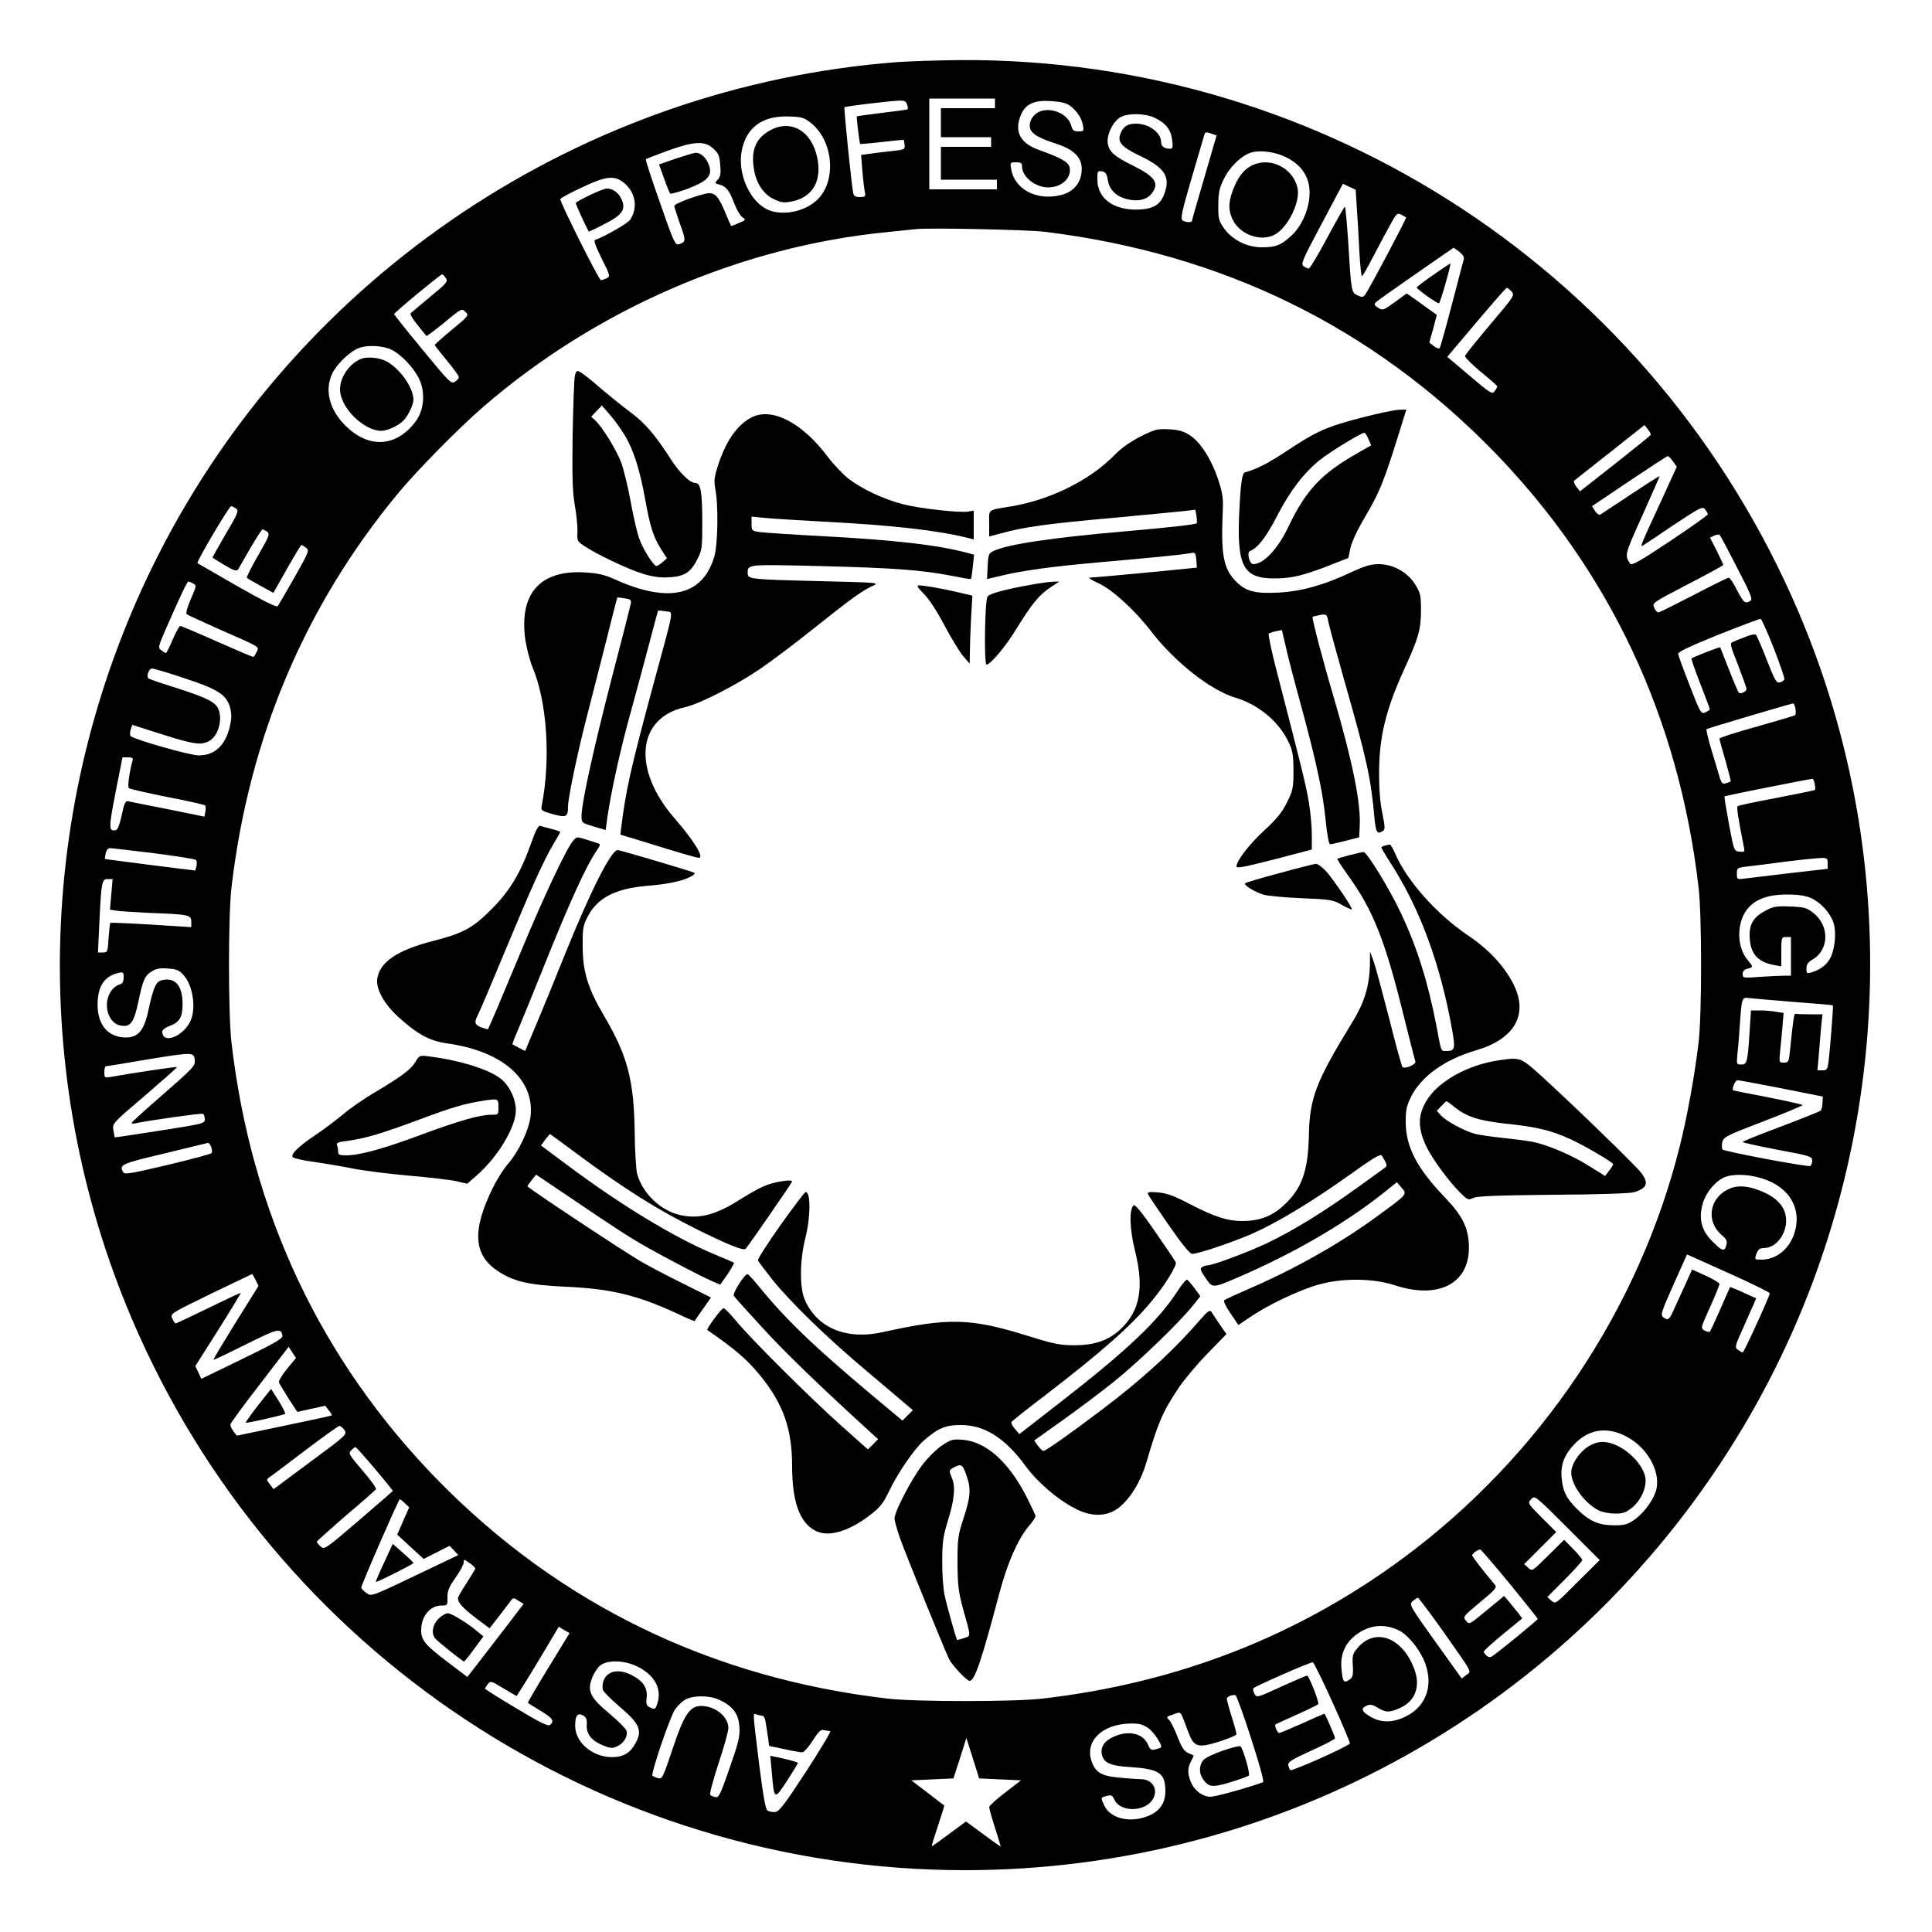
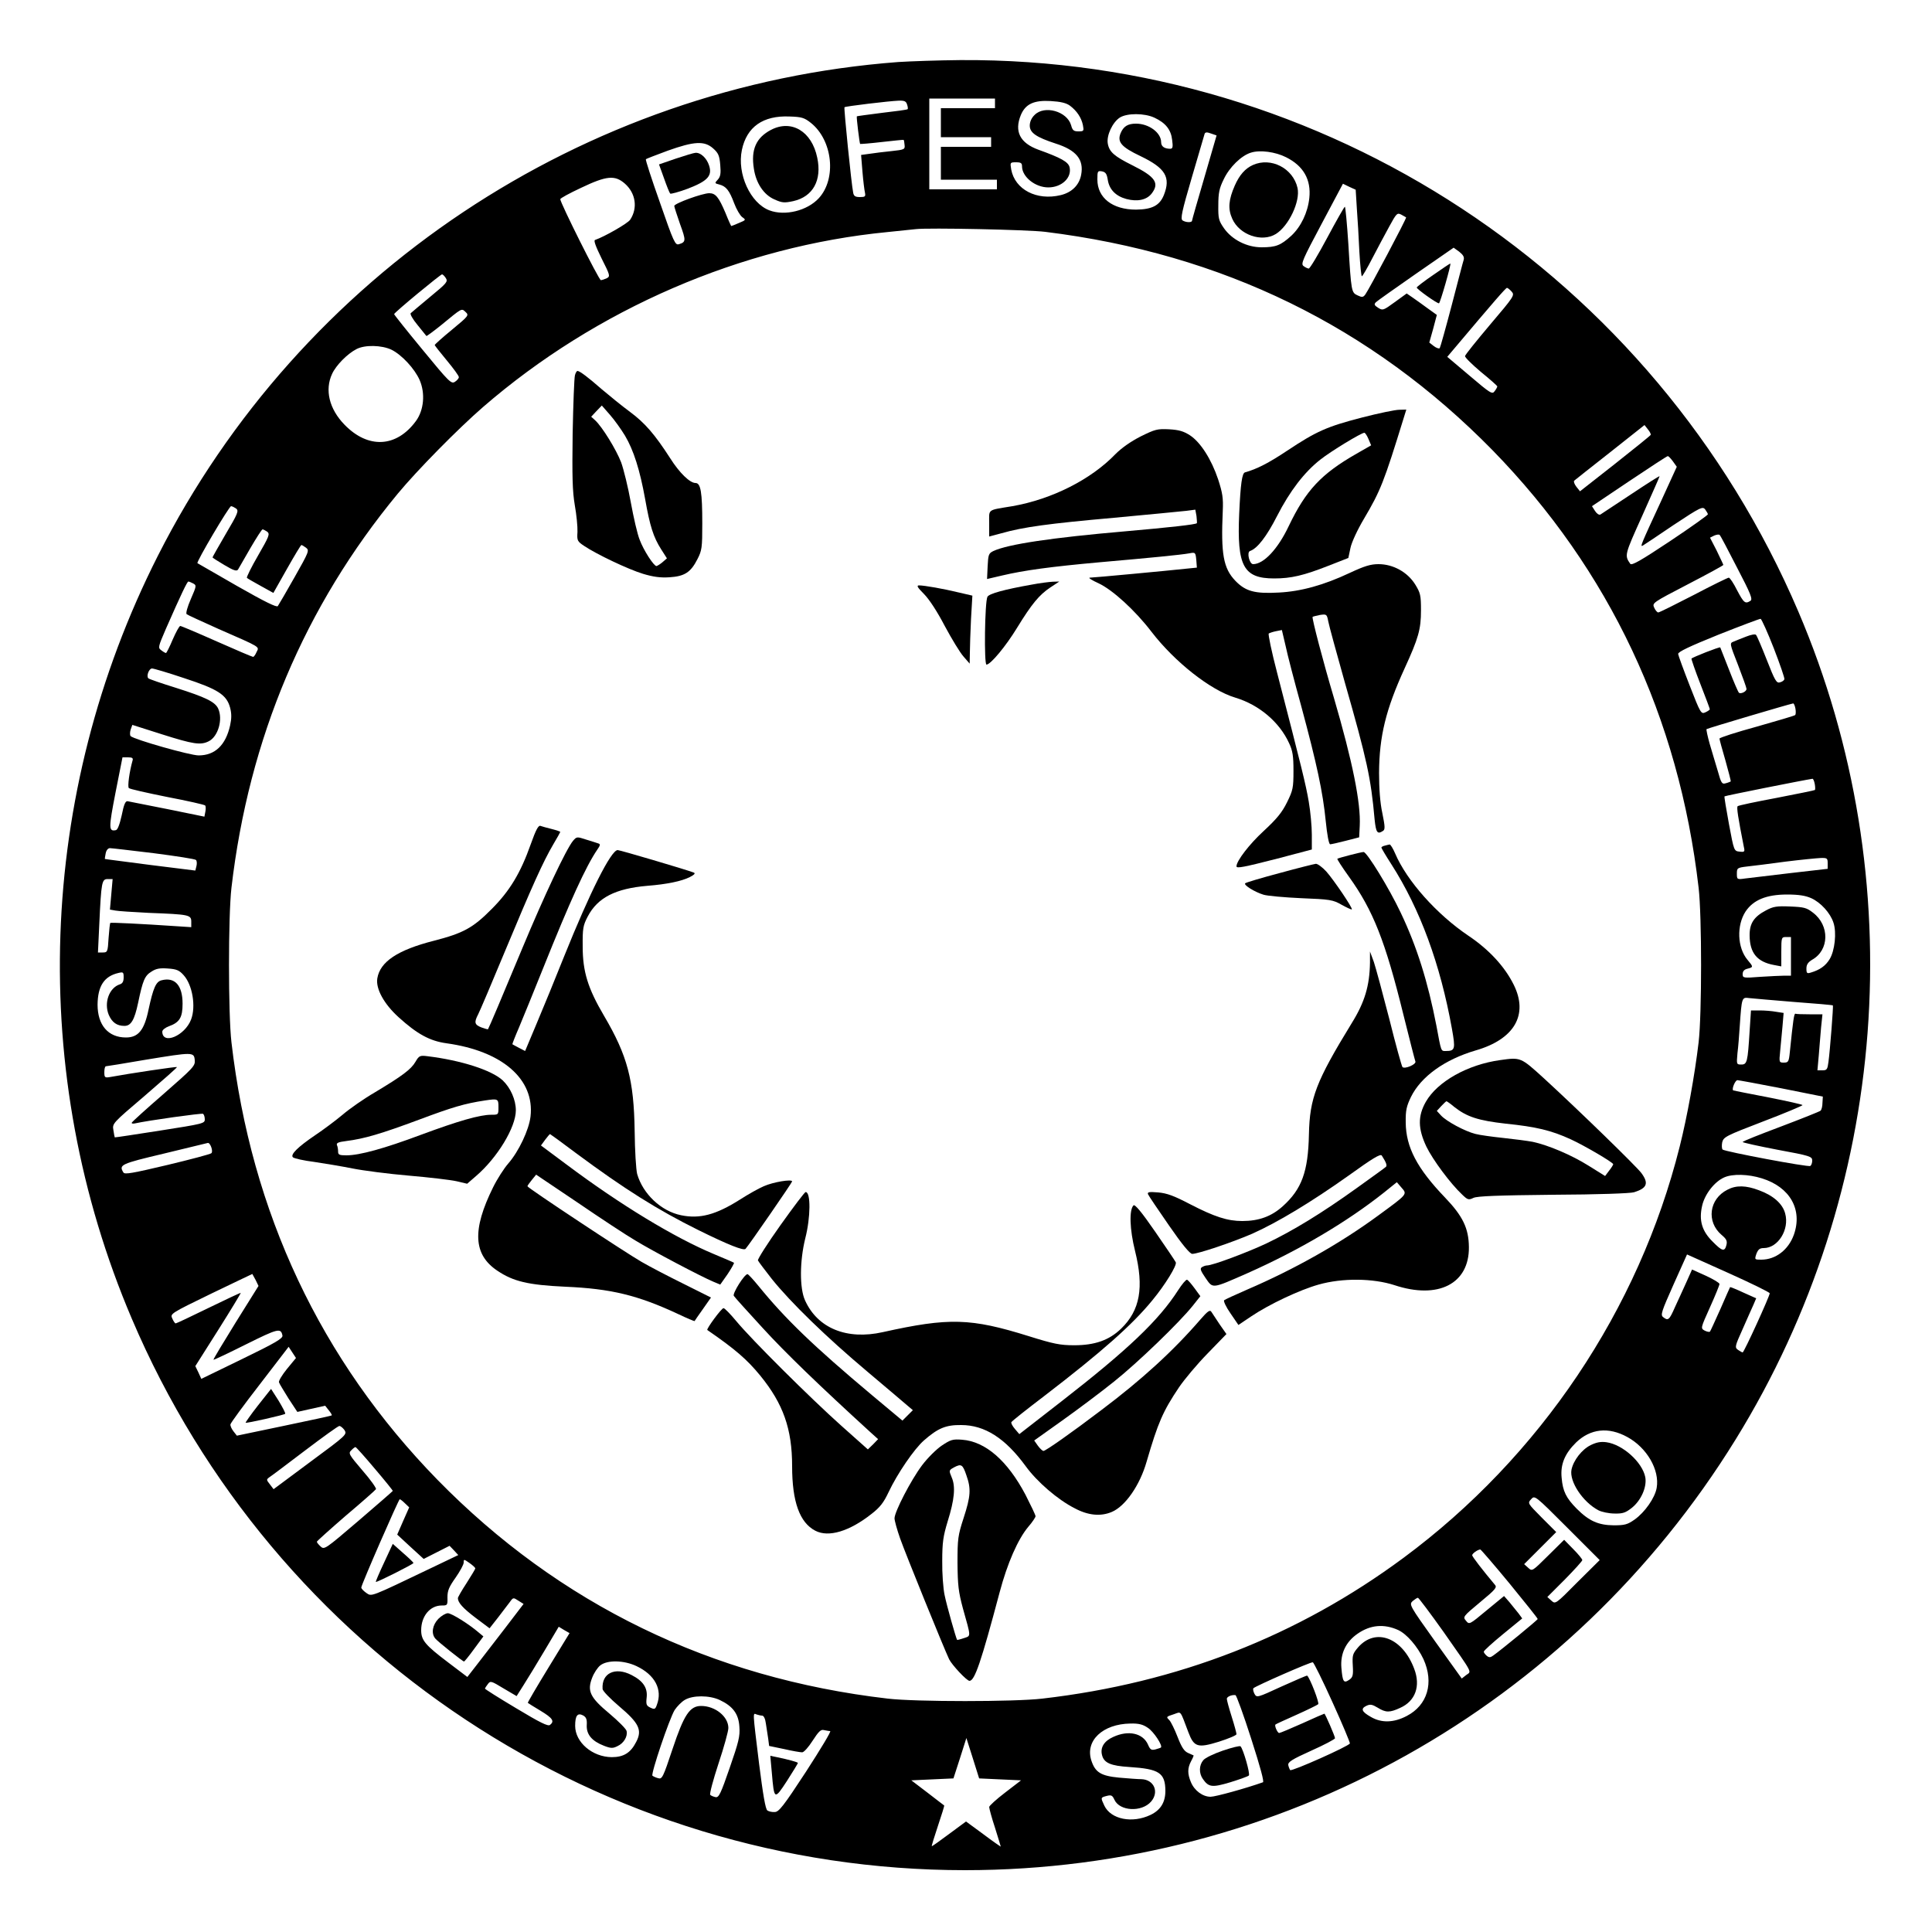
<svg xmlns="http://www.w3.org/2000/svg" version="1.0" width="1000pt" height="1000pt" viewBox="0 0 1000 1000" preserveAspectRatio="xMidYMid meet">
  <g transform="translate(0,1000) scale(0.1,-0.1)" fill="#000000" stroke="none">
    <path d="M4650 9679 c-1634 -123 -3094 -1096 -3833 -2556 -625 -1235 -675 -2680 -135 -3948 736 -1730 2436 -2855 4313 -2855 1627 0 3132 841 3989 2230 795 1287 917 2897 324 4285 -745 1743 -2452 2866 -4338 2854 -113 -1 -257 -6 -320 -10z m500 -214 l0 -25 -140 0 -140 0 0 -75 0 -75 130 0 130 0 0 -25 0 -25 -130 0 -130 0 0 -85 0 -85 145 0 145 0 0 -25 0 -25 -175 0 -175 0 0 235 0 235 170 0 170 0 0 -25z m-455 -6 c4 -11 5 -22 3 -24 -2 -3 -62 -11 -132 -19 -71 -9 -130 -17 -131 -18 -3 -4 14 -140 17 -143 2 -1 53 3 113 10 61 7 111 12 112 11 2 -1 4 -13 5 -26 3 -23 -1 -25 -67 -32 -38 -4 -90 -10 -114 -14 l-44 -6 7 -86 c4 -48 10 -97 13 -109 4 -20 1 -23 -26 -23 -24 0 -32 5 -35 23 -9 42 -49 438 -45 442 5 5 230 32 281 34 29 1 38 -3 43 -20z m843 -6 c36 -27 59 -62 67 -100 6 -31 5 -33 -23 -33 -24 0 -31 5 -38 32 -21 72 -138 105 -189 53 -16 -15 -25 -36 -25 -55 0 -37 33 -60 134 -93 107 -34 147 -83 132 -162 -10 -53 -48 -91 -106 -105 -124 -30 -237 29 -256 133 -6 36 -6 37 25 37 25 0 31 -4 31 -21 0 -54 68 -109 136 -109 70 0 123 51 110 105 -7 27 -44 48 -161 90 -96 35 -126 95 -91 180 24 57 68 77 154 72 52 -3 81 -10 100 -24z m437 -62 c58 -27 86 -62 92 -115 5 -37 3 -46 -10 -46 -30 0 -47 12 -47 34 0 49 -63 96 -130 96 -43 0 -65 -14 -80 -50 -18 -45 4 -71 103 -118 129 -62 158 -109 121 -202 -22 -54 -61 -74 -144 -75 -122 0 -200 61 -200 156 0 43 1 46 24 42 19 -4 25 -13 30 -45 8 -49 41 -83 96 -98 57 -15 104 -5 130 27 43 55 21 88 -100 148 -92 46 -118 68 -126 111 -8 43 25 112 63 136 38 23 126 23 178 -1z m-1778 -27 c113 -90 134 -289 41 -390 -60 -65 -175 -93 -255 -63 -99 37 -169 189 -143 313 25 119 109 179 247 173 62 -2 76 -6 110 -33z m2037 -282 c-35 -119 -64 -220 -64 -224 0 -11 -32 -10 -49 1 -12 8 -4 46 48 223 34 117 64 218 66 225 3 9 12 10 33 2 l29 -10 -63 -217z m-2543 150 c27 -24 33 -37 37 -86 4 -44 1 -61 -13 -76 -17 -18 -16 -19 8 -25 35 -9 52 -30 77 -97 12 -32 31 -64 42 -72 20 -14 19 -15 -17 -30 -21 -9 -38 -16 -40 -16 -1 0 -15 30 -30 68 -35 82 -51 102 -84 102 -35 0 -181 -53 -181 -66 0 -5 14 -48 30 -94 31 -85 31 -93 -6 -104 -19 -6 -27 10 -98 215 -43 121 -76 223 -73 225 2 2 53 22 113 44 137 49 190 52 235 12z m2966 -46 c90 -45 130 -116 120 -211 -8 -75 -43 -148 -93 -195 -55 -50 -80 -60 -154 -60 -76 0 -153 39 -195 99 -27 39 -30 50 -29 119 0 63 5 88 28 134 29 62 91 123 141 138 47 15 127 4 182 -24z m-3422 -137 c55 -49 67 -125 27 -186 -12 -19 -133 -88 -182 -105 -8 -2 2 -31 34 -96 44 -87 45 -92 27 -102 -11 -5 -25 -10 -31 -10 -10 0 -210 400 -210 419 0 5 48 31 108 59 132 63 175 67 227 21z m3788 -128 c4 -53 10 -153 13 -223 4 -71 10 -128 13 -128 3 0 28 42 54 93 26 50 66 125 88 165 37 68 41 72 62 61 12 -7 23 -13 25 -14 4 -4 -192 -373 -211 -399 -11 -15 -17 -16 -40 -5 -32 15 -33 16 -48 267 -7 105 -15 192 -18 192 -3 0 -44 -72 -91 -160 -47 -88 -90 -160 -96 -160 -5 0 -18 6 -27 13 -15 11 -5 33 94 219 l110 207 33 -16 33 -15 6 -97z m-1613 -121 c917 -113 1688 -490 2316 -1131 604 -619 964 -1382 1066 -2264 17 -145 17 -655 0 -800 -20 -169 -59 -385 -98 -540 -212 -845 -723 -1605 -1429 -2128 -547 -405 -1169 -648 -1870 -729 -145 -17 -655 -17 -800 0 -913 106 -1701 489 -2331 1133 -604 619 -964 1382 -1066 2264 -17 145 -17 655 0 800 90 773 379 1457 861 2040 101 122 313 337 441 448 586 508 1339 833 2095 906 61 6 126 13 145 15 65 8 584 -3 670 -14z m2166 -145 c-4 -11 -31 -117 -62 -235 -31 -118 -59 -218 -62 -222 -4 -4 -18 1 -31 11 l-23 18 20 71 19 72 -46 33 c-25 19 -60 43 -78 56 l-32 22 -62 -45 c-59 -43 -62 -44 -86 -29 -20 13 -22 18 -11 29 7 7 101 73 207 147 l195 135 29 -21 c20 -16 27 -27 23 -42z m-5268 -95 c11 -18 4 -26 -81 -96 -50 -42 -96 -80 -101 -85 -5 -4 10 -31 35 -61 23 -29 44 -55 46 -57 1 -2 35 23 75 55 112 92 106 89 128 69 18 -17 16 -20 -70 -91 -50 -41 -90 -77 -90 -80 0 -2 28 -38 63 -80 34 -41 62 -79 62 -86 0 -6 -9 -17 -20 -24 -19 -13 -30 -2 -168 166 -81 98 -147 181 -147 184 0 8 240 206 248 206 4 0 13 -9 20 -20z m5516 -69 c17 -19 13 -25 -111 -171 -70 -83 -129 -156 -130 -163 -1 -7 36 -43 82 -82 47 -38 85 -72 85 -75 0 -3 -6 -15 -14 -25 -12 -17 -21 -12 -129 80 l-116 98 22 26 c225 267 281 331 287 331 4 0 15 -9 24 -19z m-5798 -301 c53 -26 120 -98 146 -157 30 -69 22 -156 -19 -212 -101 -138 -248 -145 -370 -19 -79 81 -103 180 -64 263 20 44 79 104 126 128 43 23 130 21 181 -3z m6518 -441 c-2 -4 -85 -71 -185 -150 l-181 -142 -19 24 c-10 13 -15 27 -11 31 4 3 87 70 186 147 l178 141 18 -23 c10 -12 16 -25 14 -28z m115 -137 l20 -28 -80 -175 c-107 -231 -111 -241 -96 -233 7 4 79 52 160 107 139 92 150 97 163 80 7 -10 14 -21 14 -25 0 -4 -88 -67 -196 -139 -152 -101 -199 -128 -206 -117 -30 44 -30 44 62 248 49 110 90 202 90 205 0 3 -66 -39 -147 -93 -82 -54 -153 -101 -159 -105 -7 -4 -19 4 -28 18 l-16 25 192 129 c106 71 196 130 200 130 4 1 16 -12 27 -27z m-7437 -244 c15 -12 9 -26 -53 -131 -38 -65 -69 -120 -69 -122 0 -2 28 -20 62 -40 47 -28 63 -33 70 -23 4 7 33 57 64 111 31 53 59 97 63 97 4 0 15 -6 24 -12 15 -12 10 -24 -47 -123 -35 -60 -61 -113 -58 -116 4 -4 36 -22 72 -42 l65 -36 70 124 c39 69 72 124 75 124 3 0 13 -6 24 -14 18 -14 15 -21 -59 -152 -43 -76 -82 -143 -87 -150 -6 -8 -67 22 -211 104 -111 64 -203 117 -205 118 -7 6 164 295 174 295 5 0 17 -6 26 -12z m7769 -306 c71 -136 82 -164 69 -172 -27 -17 -34 -11 -69 55 -18 36 -37 65 -43 65 -5 0 -87 -40 -182 -90 -95 -49 -177 -90 -183 -90 -5 0 -15 11 -21 25 -11 24 -8 26 173 120 102 53 185 98 185 101 0 2 -16 35 -34 73 l-35 68 22 11 c12 5 25 7 28 3 4 -3 44 -79 90 -169z m-7991 -82 c18 -10 17 -13 -12 -80 -18 -41 -27 -74 -22 -79 5 -4 79 -38 164 -76 224 -98 212 -91 198 -120 -6 -14 -14 -25 -18 -25 -4 0 -89 36 -188 80 -99 44 -184 80 -189 80 -5 0 -22 -31 -39 -70 -16 -38 -32 -70 -35 -70 -3 0 -14 6 -24 14 -18 13 -17 17 24 112 80 182 110 244 116 244 4 0 15 -5 25 -10z m8181 -335 c32 -83 57 -155 55 -161 -2 -6 -13 -14 -24 -16 -17 -5 -26 11 -67 116 -26 66 -51 125 -56 130 -4 5 -26 1 -51 -9 -24 -9 -53 -21 -65 -26 -21 -8 -21 -9 23 -121 24 -62 44 -118 44 -124 0 -13 -28 -27 -39 -20 -4 3 -27 56 -51 118 -24 62 -45 115 -46 117 -4 4 -144 -51 -149 -58 -1 -3 19 -62 46 -131 27 -69 49 -128 49 -131 0 -3 -10 -10 -23 -16 -22 -10 -25 -6 -81 138 -32 82 -59 156 -60 164 -1 11 58 39 209 100 116 46 214 83 218 82 5 -2 36 -70 68 -152z m-8228 -155 c175 -57 220 -86 238 -153 8 -31 8 -55 0 -92 -23 -102 -78 -155 -163 -155 -44 0 -333 82 -352 100 -4 5 -4 19 0 33 l9 25 154 -49 c161 -51 199 -57 241 -36 49 24 75 114 49 170 -16 34 -64 58 -219 107 -74 23 -138 45 -142 49 -12 11 3 51 19 51 8 0 83 -22 166 -50z m8340 -157 c3 -16 2 -31 -1 -34 -4 -4 -94 -30 -199 -60 -106 -29 -193 -57 -193 -62 0 -5 14 -56 31 -114 16 -58 29 -106 27 -108 -2 -1 -13 -6 -25 -9 -20 -6 -24 -1 -42 64 -12 38 -30 102 -42 141 -11 39 -18 73 -16 75 4 4 429 130 448 133 4 1 9 -11 12 -26z m-8607 -270 c-16 -56 -27 -136 -19 -142 4 -5 94 -25 198 -46 105 -20 193 -40 197 -44 3 -3 4 -18 1 -32 l-5 -26 -191 39 c-105 21 -198 39 -207 41 -11 1 -19 -17 -30 -73 -11 -48 -21 -76 -31 -77 -37 -7 -37 10 -1 195 l36 182 29 0 c22 0 27 -4 23 -17z m8707 -120 c3 -16 3 -30 1 -32 -2 -2 -91 -20 -199 -41 -107 -20 -198 -39 -201 -43 -6 -6 2 -58 32 -210 6 -26 4 -28 -22 -25 -29 3 -29 4 -55 143 -14 77 -25 141 -23 143 1 3 413 85 455 91 4 1 9 -11 12 -26z m-8598 -359 c116 -15 214 -30 219 -35 5 -4 6 -18 3 -31 l-6 -24 -233 29 c-128 17 -234 30 -235 31 -1 1 1 13 4 29 3 16 12 27 22 27 9 0 110 -12 226 -26z m8665 -52 l0 -29 -192 -22 c-106 -13 -212 -25 -235 -28 -42 -6 -43 -5 -43 25 0 29 2 31 53 37 28 3 117 14 197 25 80 10 162 18 183 19 34 1 37 -1 37 -27z m-8884 -161 l-7 -79 28 -5 c15 -3 93 -8 173 -12 210 -8 220 -10 220 -46 l0 -28 -77 5 c-176 12 -338 20 -342 17 -2 -1 -6 -36 -9 -78 -4 -72 -6 -75 -30 -75 l-25 0 7 148 c10 216 13 232 43 232 l26 0 -7 -79z m8799 -20 c49 -22 99 -77 115 -127 17 -51 7 -145 -20 -189 -21 -34 -50 -55 -97 -69 -20 -6 -23 -4 -23 21 0 20 8 32 29 45 90 50 92 178 5 244 -33 26 -47 29 -118 32 -69 3 -88 0 -125 -20 -63 -33 -86 -68 -85 -131 1 -90 39 -136 127 -152 l37 -7 0 76 c0 74 1 76 25 76 l25 0 0 -100 0 -100 -33 0 c-19 0 -75 -3 -125 -6 -89 -7 -92 -6 -92 14 0 15 8 24 25 28 31 8 31 9 0 46 -53 63 -57 178 -10 250 40 60 108 88 215 88 61 0 96 -6 125 -19z m-8424 -399 c45 -50 64 -161 38 -229 -32 -84 -148 -133 -149 -63 0 9 15 21 34 28 56 20 71 46 71 117 0 95 -40 139 -109 121 -29 -7 -43 -40 -67 -151 -22 -107 -53 -145 -117 -145 -92 0 -147 64 -147 170 1 96 34 147 108 164 25 6 27 4 27 -23 0 -21 -6 -32 -20 -36 -55 -18 -83 -95 -57 -158 17 -39 42 -57 81 -57 34 0 52 30 71 120 24 115 34 140 69 161 24 16 44 19 85 16 45 -3 59 -9 82 -35z m8334 -138 c110 -8 201 -16 202 -18 3 -3 -15 -235 -23 -293 -5 -38 -8 -43 -31 -43 l-26 0 7 78 c3 42 9 107 12 145 l7 67 -67 0 c-36 0 -69 1 -73 3 -7 2 -12 -33 -29 -200 -5 -49 -8 -53 -31 -53 -24 0 -25 1 -19 58 3 31 8 89 12 128 l6 71 -39 6 c-21 4 -59 7 -84 7 l-46 0 -7 -107 c-10 -160 -13 -173 -43 -173 -25 0 -25 1 -20 58 4 31 9 95 12 142 10 148 11 149 48 144 18 -2 122 -11 232 -20z m-8277 -301 c3 -30 -7 -40 -160 -174 -90 -78 -164 -145 -166 -150 -2 -4 5 -6 15 -4 72 16 346 54 354 50 5 -4 9 -16 9 -29 0 -21 -9 -23 -232 -58 -128 -20 -233 -36 -234 -35 -1 1 -4 18 -7 37 -6 35 -6 35 163 179 93 80 168 146 166 148 -3 3 -245 -33 -348 -52 -25 -4 -28 -2 -28 25 0 17 3 30 8 31 4 0 97 15 207 34 244 40 249 40 253 -2z m8212 -146 l215 -43 -2 -33 c0 -18 -5 -36 -10 -40 -4 -4 -97 -41 -205 -82 -109 -41 -198 -76 -198 -80 0 -3 81 -21 180 -40 169 -31 180 -35 180 -56 0 -12 -4 -24 -10 -28 -11 -7 -441 74 -454 85 -4 5 -5 21 -2 37 7 28 18 34 211 108 113 43 205 82 205 85 0 3 -80 21 -177 40 -98 19 -180 35 -182 36 -9 7 11 54 22 53 6 0 109 -19 227 -42z m-8126 -336 c-5 -5 -107 -32 -228 -61 -178 -42 -220 -50 -227 -39 -25 40 -15 45 209 98 119 29 222 54 227 55 13 4 30 -44 19 -53z m8025 -130 c146 -45 212 -162 166 -292 -28 -78 -94 -129 -169 -129 -34 0 -35 0 -25 30 9 23 17 30 38 30 74 0 134 96 111 179 -13 50 -61 93 -135 120 -68 26 -119 27 -164 3 -95 -48 -110 -166 -30 -234 25 -21 30 -31 25 -52 -9 -36 -22 -33 -71 17 -56 55 -72 110 -55 185 13 60 64 126 115 148 43 19 124 17 194 -5z m41 -595 c0 -15 -133 -306 -140 -306 -3 0 -14 6 -24 13 -18 13 -16 19 24 108 23 52 48 109 56 126 l14 33 -67 30 c-36 17 -67 29 -68 28 -1 -2 -24 -52 -50 -113 -27 -60 -51 -113 -54 -117 -3 -4 -16 -1 -28 5 -21 12 -21 12 28 121 27 60 49 114 49 120 0 6 -32 25 -71 43 l-71 32 -30 -67 c-17 -37 -43 -95 -59 -129 -29 -66 -35 -71 -61 -50 -14 11 -8 29 54 168 l70 156 214 -96 c118 -53 214 -100 214 -105z m-7837 69 l15 -31 -118 -189 c-65 -105 -117 -191 -115 -193 1 -2 77 34 169 80 165 82 180 86 188 45 2 -15 -37 -38 -208 -121 l-212 -103 -15 33 -16 33 119 188 c65 103 117 189 116 191 -2 1 -77 -34 -167 -78 -90 -44 -166 -80 -170 -80 -3 0 -11 11 -17 25 -12 25 -11 26 201 129 116 56 213 102 213 102 1 -1 8 -15 17 -31z m162 -461 c-25 -31 -44 -62 -41 -69 2 -7 25 -44 49 -83 l46 -70 72 16 72 16 19 -24 c10 -12 17 -24 15 -26 -1 -2 -113 -26 -247 -54 l-244 -51 -18 23 c-10 13 -17 29 -15 36 1 7 69 100 152 207 l149 194 19 -29 19 -29 -47 -57z m298 -316 c14 -23 11 -26 -176 -164 l-191 -142 -19 25 c-19 24 -19 25 -1 38 11 7 93 69 184 138 91 69 170 126 176 126 6 1 18 -9 27 -21z m6640 -36 c101 -55 168 -170 152 -263 -9 -52 -61 -126 -114 -164 -37 -26 -51 -30 -109 -30 -79 1 -127 22 -191 86 -55 56 -72 90 -78 160 -7 69 16 125 75 183 74 71 167 82 265 28z m-6483 -164 c52 -61 94 -113 93 -115 -1 -2 -81 -72 -178 -155 -171 -146 -176 -150 -195 -133 -11 10 -20 21 -20 25 0 3 68 64 150 135 83 70 153 132 156 137 3 5 -28 49 -70 97 -70 82 -74 89 -58 104 9 10 19 17 22 17 3 0 48 -50 100 -112z m6225 -587 c-113 -114 -114 -115 -135 -96 l-21 19 91 91 c49 50 90 95 90 100 0 5 -21 31 -47 57 l-47 48 -83 -82 c-82 -81 -82 -82 -103 -63 l-21 19 83 83 83 83 -75 75 c-73 74 -74 74 -55 95 19 21 19 21 187 -147 l168 -168 -115 -114z m-6069 408 l22 -21 -31 -70 -31 -71 68 -63 69 -63 67 34 67 34 23 -24 22 -24 -138 -66 c-324 -155 -309 -149 -338 -130 -14 10 -26 22 -26 28 0 14 193 456 199 457 3 0 15 -9 27 -21z m5718 -416 c80 -98 146 -180 145 -183 0 -5 -189 -160 -230 -189 -15 -11 -22 -11 -34 -1 -8 7 -15 16 -15 21 0 5 45 46 100 91 l99 81 -19 26 c-11 14 -32 40 -47 58 l-28 32 -90 -74 c-89 -74 -90 -75 -107 -54 -17 20 -16 22 73 96 81 67 89 77 76 91 -63 75 -117 145 -117 152 0 9 28 29 42 30 3 0 72 -80 152 -177z m-5354 79 c0 -4 -21 -38 -45 -76 -25 -38 -45 -73 -45 -78 0 -23 26 -52 92 -102 l72 -54 44 56 c24 31 51 67 61 80 17 24 18 24 44 7 l27 -17 -97 -127 c-53 -69 -119 -154 -145 -188 l-49 -63 -99 75 c-119 90 -140 115 -140 167 0 73 46 128 106 128 30 0 31 1 30 43 0 34 8 53 42 101 23 33 42 68 42 78 0 19 1 18 30 -2 17 -12 30 -24 30 -28z m5012 -329 c156 -223 145 -202 117 -223 l-23 -18 -137 191 c-135 189 -136 192 -117 210 11 9 23 17 27 17 4 0 64 -80 133 -177z m-235 10 c45 -21 100 -85 131 -151 55 -122 21 -238 -87 -294 -67 -35 -130 -37 -185 -5 -48 27 -55 43 -23 58 19 9 30 7 58 -10 42 -26 62 -26 116 -1 79 35 107 113 73 202 -60 161 -199 215 -290 112 -29 -34 -31 -41 -28 -95 3 -51 0 -61 -19 -74 -28 -19 -34 -10 -40 63 -6 73 23 134 84 176 66 46 137 52 210 19z m-4399 -196 c-60 -98 -108 -180 -106 -181 2 -2 31 -20 66 -41 63 -38 73 -54 49 -73 -10 -9 -52 12 -175 86 -89 53 -162 99 -162 102 1 3 7 13 15 23 13 18 17 17 81 -22 l68 -40 36 57 c20 31 69 112 109 179 l73 123 28 -17 28 -16 -110 -180z m457 9 c95 -45 135 -121 105 -200 -8 -23 -12 -25 -33 -15 -21 10 -24 16 -20 52 6 51 -19 87 -78 117 -85 44 -156 10 -150 -72 0 -10 39 -50 86 -90 103 -87 120 -123 88 -184 -29 -57 -65 -79 -127 -79 -100 1 -189 77 -189 162 0 53 12 69 41 54 16 -9 21 -20 19 -51 -2 -48 27 -82 89 -106 36 -14 46 -14 70 -2 33 15 54 51 47 79 -3 11 -43 51 -88 89 -101 84 -117 117 -90 186 9 24 28 53 42 64 37 29 123 27 188 -4z m3602 -187 c51 -112 91 -208 90 -213 -5 -14 -301 -146 -309 -138 -3 4 -8 16 -10 26 -2 16 18 29 120 75 67 30 122 59 122 64 0 10 -51 127 -55 127 -2 0 -53 -22 -114 -50 -61 -27 -115 -50 -120 -50 -9 0 -26 39 -19 44 1 2 50 24 108 50 58 26 109 51 113 55 7 7 -42 134 -57 148 -1 2 -61 -24 -132 -56 -128 -59 -129 -59 -141 -38 -6 12 -9 25 -5 29 13 12 297 137 307 134 5 -1 51 -94 102 -207z m-421 -188 c48 -149 68 -224 61 -226 -87 -31 -246 -75 -271 -75 -41 0 -84 32 -102 76 -18 43 -18 72 1 108 9 16 14 30 13 30 -2 1 -15 7 -29 13 -20 9 -33 29 -54 83 -15 39 -34 77 -42 86 -18 18 -18 18 25 32 37 13 29 22 73 -94 29 -77 48 -83 158 -49 50 16 91 33 91 39 0 6 -11 47 -25 91 -14 44 -25 85 -25 92 0 11 26 22 45 19 5 -2 42 -103 81 -225z m-2751 200 c68 -32 98 -72 102 -138 4 -50 -4 -80 -50 -213 -46 -133 -56 -155 -73 -152 -10 2 -23 7 -28 12 -4 5 15 77 43 162 28 84 51 167 51 184 0 59 -68 114 -141 114 -59 0 -89 -46 -148 -223 -49 -147 -54 -157 -74 -151 -12 3 -25 9 -30 13 -9 9 87 294 115 340 12 18 35 42 52 52 41 25 127 25 181 0z m220 -81 c8 0 16 -16 19 -40 3 -22 9 -57 12 -78 l5 -39 77 -16 c43 -10 85 -17 94 -17 9 0 33 27 54 60 31 48 43 60 59 55 11 -2 25 -5 32 -5 7 0 -50 -94 -125 -210 -117 -179 -141 -209 -162 -209 -14 -1 -31 3 -38 8 -10 6 -23 84 -43 242 -34 277 -33 263 -13 255 9 -3 22 -6 29 -6z m1996 -63 c30 -19 78 -92 68 -102 -2 -2 -15 -6 -29 -10 -21 -5 -27 -1 -38 25 -26 59 -101 76 -179 40 -48 -21 -69 -55 -59 -94 10 -41 45 -56 142 -62 154 -10 185 -30 186 -123 0 -60 -25 -100 -77 -125 -95 -45 -205 -23 -239 48 -20 43 -20 42 15 51 21 5 27 2 37 -20 27 -60 141 -66 190 -10 43 50 15 114 -50 116 -18 0 -70 4 -116 8 -93 9 -123 27 -143 88 -34 103 59 190 202 192 42 1 64 -4 90 -22z m-765 -267 l109 -5 -82 -63 c-46 -35 -83 -69 -83 -75 0 -7 13 -56 30 -107 16 -52 30 -96 30 -98 0 -1 -41 27 -90 64 l-90 66 -88 -65 c-48 -36 -88 -64 -89 -63 -2 1 13 49 32 106 19 57 34 104 32 105 -1 1 -40 30 -86 66 l-84 64 109 5 109 5 34 105 33 104 33 -104 33 -105 108 -5z" />
    <path d="M3991 9328 c-77 -40 -105 -102 -89 -201 11 -75 51 -135 106 -159 40 -18 51 -19 98 -9 102 23 149 108 124 225 -28 136 -133 199 -239 144z" />
    <path d="M3498 9179 l-87 -30 26 -72 c14 -40 28 -75 32 -79 3 -3 44 8 90 25 104 40 129 67 111 121 -12 37 -43 67 -70 65 -8 0 -54 -14 -102 -30z" />
    <path d="M6485 9146 c-40 -18 -70 -52 -94 -107 -32 -73 -36 -120 -13 -171 37 -84 153 -124 226 -79 67 42 127 169 112 238 -23 102 -137 161 -231 119z" />
-     <path d="M3130 9022 c-39 -11 -150 -66 -150 -73 0 -6 49 -115 67 -147 1 -2 37 15 81 38 96 49 114 77 87 133 -17 36 -56 58 -85 49z" />
    <path d="M2976 8058 c-4 -13 -9 -149 -12 -302 -3 -226 -1 -298 11 -370 9 -50 15 -112 14 -139 -3 -45 -1 -49 35 -73 64 -43 228 -121 304 -144 53 -16 90 -21 137 -18 78 5 110 25 145 94 23 45 25 59 25 184 0 162 -8 210 -35 210 -29 0 -83 52 -131 128 -80 124 -131 183 -208 240 -42 31 -107 84 -146 117 -73 64 -115 95 -126 95 -4 0 -10 -10 -13 -22z m259 -313 c45 -76 77 -178 104 -327 25 -142 43 -198 83 -261 l30 -47 -23 -20 c-13 -11 -27 -19 -31 -20 -14 0 -67 82 -87 136 -12 29 -32 117 -46 194 -14 78 -37 171 -50 207 -26 67 -98 184 -135 218 l-20 18 27 29 28 29 42 -48 c23 -26 58 -75 78 -108z" />
    <path d="M7050 7839 c-182 -47 -236 -71 -388 -172 -96 -64 -157 -95 -218 -112 -15 -4 -23 -58 -30 -215 -12 -270 22 -334 181 -334 88 0 152 15 282 66 l102 40 11 52 c6 29 36 94 70 151 86 146 103 189 206 523 l13 42 -37 -1 c-20 0 -107 -18 -192 -40z m33 -111 l14 -33 -75 -43 c-184 -105 -263 -190 -352 -376 -56 -118 -129 -196 -184 -196 -19 0 -34 62 -16 68 38 13 86 75 140 181 66 129 141 227 224 292 54 43 212 139 228 139 4 0 14 -15 21 -32z" />
-     <path d="M3895 7842 c-77 -37 -138 -123 -180 -255 -18 -57 -20 -77 -13 -115 17 -83 14 -290 -5 -354 -61 -203 -237 -242 -514 -117 -53 24 -87 32 -154 36 -235 15 -345 -111 -309 -354 7 -43 23 -104 36 -136 76 -179 95 -478 48 -717 -5 -25 -2 -27 57 -44 70 -19 79 -15 79 39 0 47 54 302 105 495 25 96 68 267 97 380 28 113 52 206 53 207 0 1 18 0 38 -4 33 -5 36 -8 31 -32 -3 -14 -48 -192 -101 -394 -96 -374 -152 -632 -153 -699 0 -37 0 -37 63 -56 l62 -18 8 60 c19 135 69 362 122 551 30 110 74 272 97 360 23 88 43 162 44 164 2 2 19 0 39 -3 42 -8 49 35 -61 -371 -120 -443 -145 -556 -169 -752 l-4 -33 102 -31 c206 -64 292 -89 304 -89 30 0 -26 90 -126 205 -220 253 -195 520 56 575 72 16 259 111 383 195 61 41 188 137 283 213 193 154 250 195 305 220 36 16 28 17 -273 24 -362 9 -375 10 -375 41 0 47 -6 46 378 37 387 -10 518 -20 676 -50 55 -11 101 -19 102 -17 1 1 6 30 9 64 l7 62 -42 11 c-146 39 -369 65 -745 85 -154 8 -299 18 -322 21 -42 6 -43 7 -43 43 l0 37 73 -7 c41 -4 175 -12 298 -19 355 -18 593 -45 752 -85 l27 -7 0 74 0 75 -30 -5 c-47 -7 -250 16 -336 38 -98 25 -213 79 -282 132 -28 22 -77 73 -107 113 -131 175 -285 256 -390 207z" />
    <path d="M5904 7741 c-51 -26 -98 -59 -130 -91 -127 -132 -329 -234 -534 -270 -133 -22 -120 -13 -120 -89 l0 -68 64 17 c112 32 244 50 582 80 181 17 350 33 375 36 l46 6 6 -33 c2 -19 3 -35 2 -37 -6 -7 -142 -22 -370 -42 -382 -33 -608 -67 -683 -102 -25 -12 -27 -19 -30 -79 l-3 -66 77 18 c114 27 253 46 509 69 262 23 416 38 461 46 31 6 32 5 36 -34 l3 -40 -60 -6 c-82 -9 -476 -46 -495 -46 -8 -1 13 -14 46 -29 73 -34 190 -141 274 -251 120 -156 306 -303 434 -341 123 -37 228 -126 278 -235 19 -40 23 -67 23 -144 0 -88 -3 -101 -33 -162 -26 -53 -53 -86 -122 -150 -73 -67 -140 -154 -140 -182 0 -12 36 -5 212 40 l178 47 0 77 c0 42 -7 119 -16 171 -15 88 -36 173 -164 668 -28 107 -47 198 -43 202 5 3 22 9 38 12 l30 6 19 -81 c9 -44 46 -186 82 -316 80 -297 111 -441 126 -592 7 -70 16 -120 23 -120 5 0 42 8 80 18 l70 18 3 59 c6 119 -37 332 -134 664 -55 184 -115 414 -110 418 2 2 19 6 38 10 34 5 36 4 43 -33 4 -22 43 -164 86 -317 114 -399 135 -494 154 -709 7 -67 14 -78 43 -59 12 7 11 23 -3 92 -12 55 -17 128 -17 209 1 189 35 328 132 540 72 157 85 203 85 301 0 78 -3 90 -30 134 -40 64 -114 105 -190 105 -41 0 -73 -10 -148 -45 -136 -64 -253 -96 -367 -102 -125 -7 -173 6 -226 61 -62 65 -75 138 -65 361 3 67 -1 93 -24 164 -35 104 -91 192 -146 228 -33 21 -56 28 -108 31 -61 3 -72 0 -147 -37z" />
    <path d="M5340 6974 c-142 -25 -221 -47 -229 -63 -14 -26 -18 -351 -5 -351 21 0 100 95 158 190 76 124 115 171 172 209 l47 31 -34 -1 c-19 -1 -68 -7 -109 -15z" />
    <path d="M4782 6926 c27 -27 69 -91 108 -166 36 -67 79 -138 97 -158 l32 -37 1 56 c0 31 3 110 6 176 l7 120 -69 16 c-82 20 -180 37 -207 37 -14 0 -9 -10 25 -44z" />
    <path d="M2747 5630 c-52 -147 -108 -241 -202 -335 -97 -98 -147 -125 -298 -164 -189 -48 -280 -109 -294 -195 -9 -54 35 -133 110 -201 96 -87 161 -123 248 -135 289 -40 457 -186 435 -379 -8 -69 -61 -181 -115 -243 -22 -25 -58 -81 -79 -124 -109 -220 -102 -348 22 -431 83 -56 160 -74 351 -83 237 -10 376 -44 584 -141 46 -22 85 -38 86 -37 1 2 20 30 43 62 l42 60 -142 71 c-79 39 -177 90 -218 114 -85 49 -590 383 -590 391 0 3 10 17 23 33 l22 27 214 -144 c117 -80 252 -169 300 -197 90 -55 341 -187 403 -213 l36 -15 38 54 c20 30 35 57 33 59 -2 2 -49 22 -104 45 -206 86 -487 257 -762 463 l-133 99 22 30 c12 16 23 29 25 29 1 0 62 -44 135 -99 248 -184 421 -293 633 -398 154 -76 234 -108 244 -97 21 24 241 343 241 349 0 13 -98 -3 -147 -25 -26 -11 -81 -42 -123 -69 -125 -79 -208 -101 -305 -81 -103 21 -197 110 -227 213 -6 24 -12 121 -13 222 -4 265 -37 391 -159 598 -83 141 -110 228 -110 357 -1 95 2 110 26 156 51 98 144 145 308 159 102 8 178 24 220 45 25 13 31 20 20 24 -46 17 -381 116 -393 116 -34 0 -144 -219 -277 -550 -45 -113 -109 -269 -142 -347 l-60 -143 -31 16 c-18 9 -33 18 -35 19 -1 1 14 40 34 86 19 46 76 184 125 307 140 349 221 527 281 615 15 21 16 28 6 31 -7 2 -35 12 -63 20 -49 16 -50 16 -69 -6 -36 -44 -150 -286 -262 -555 -104 -250 -174 -415 -178 -420 -1 -2 -17 3 -34 9 -36 14 -39 26 -17 68 8 15 71 163 139 327 139 334 197 463 250 553 20 33 36 63 36 64 0 2 -20 9 -44 15 -24 6 -50 13 -58 16 -11 5 -24 -19 -51 -95z" />
    <path d="M7168 5623 c-10 -2 -18 -7 -18 -10 0 -3 23 -42 52 -87 148 -231 253 -516 313 -850 19 -106 17 -116 -32 -116 -25 0 -23 -5 -48 130 -44 227 -101 410 -185 586 -60 127 -175 314 -192 314 -13 0 -132 -31 -136 -35 -2 -2 25 -44 61 -94 124 -173 187 -331 281 -713 31 -125 59 -234 62 -242 6 -15 -55 -41 -67 -29 -4 5 -35 116 -68 249 -34 132 -70 265 -80 295 l-20 54 0 -58 c-2 -119 -27 -204 -94 -312 -185 -302 -218 -388 -222 -576 -4 -194 -37 -284 -136 -373 -58 -52 -123 -76 -209 -76 -77 0 -144 22 -270 87 -84 44 -120 57 -165 61 -47 4 -57 2 -53 -9 3 -8 52 -80 108 -161 69 -100 109 -148 121 -148 31 0 208 60 310 104 132 59 306 164 499 301 125 90 165 114 172 104 23 -36 29 -52 21 -59 -4 -4 -72 -53 -150 -109 -181 -130 -330 -221 -468 -287 -100 -47 -279 -114 -308 -114 -7 0 -18 -4 -26 -9 -11 -7 -7 -18 19 -56 39 -56 30 -57 219 26 267 119 511 263 704 416 l67 54 24 -28 c31 -35 32 -33 -121 -145 -199 -146 -434 -278 -678 -383 -60 -26 -114 -51 -119 -55 -4 -5 10 -35 33 -68 l41 -60 67 45 c92 62 251 137 348 164 123 35 282 33 393 -3 226 -75 387 7 385 197 -1 98 -32 161 -124 257 -144 150 -202 260 -203 388 -1 63 4 84 27 132 52 106 175 194 335 241 201 58 274 185 197 340 -47 95 -129 183 -235 254 -163 110 -318 283 -379 426 -11 26 -24 46 -28 46 -4 -1 -16 -3 -25 -6z" />
    <path d="M6623 5481 c-94 -25 -175 -49 -178 -53 -9 -9 49 -45 95 -59 19 -6 107 -14 195 -18 149 -6 164 -8 209 -34 27 -15 51 -26 53 -24 6 6 -93 152 -132 196 -21 23 -45 40 -54 40 -9 -1 -93 -22 -188 -48z" />
    <path d="M2151 4505 c-23 -40 -69 -74 -209 -158 -57 -33 -133 -86 -169 -117 -36 -30 -100 -78 -142 -106 -90 -61 -129 -100 -115 -114 6 -6 55 -17 110 -24 54 -8 144 -23 199 -34 55 -11 186 -28 291 -37 105 -9 216 -22 247 -29 l55 -13 45 39 c111 95 207 253 207 341 0 54 -27 116 -68 155 -57 53 -216 104 -389 125 -39 5 -44 3 -62 -28z m429 -235 c0 -40 0 -40 -38 -40 -59 0 -170 -32 -364 -104 -190 -71 -317 -106 -385 -106 -36 0 -43 3 -43 19 0 11 -2 26 -6 34 -4 11 7 16 48 21 94 12 179 37 378 111 171 64 234 83 340 99 68 10 70 9 70 -34z" />
    <path d="M7765 4513 c-168 -23 -325 -111 -385 -216 -42 -74 -41 -139 3 -232 33 -68 124 -191 186 -249 28 -27 33 -28 58 -16 21 9 123 13 413 16 229 1 399 7 418 13 67 21 77 46 38 99 -25 34 -322 323 -504 490 -121 110 -120 110 -227 95z m-237 -243 c65 -51 124 -70 265 -86 158 -16 237 -35 337 -81 72 -33 220 -120 220 -129 0 -3 -9 -18 -21 -33 l-21 -28 -85 53 c-89 56 -210 107 -290 124 -27 5 -95 14 -152 20 -57 6 -123 15 -145 21 -55 14 -149 65 -177 95 l-22 24 23 25 c13 14 25 25 27 25 2 0 21 -13 41 -30z" />
    <path d="M4040 3659 c-67 -94 -119 -176 -117 -183 3 -6 35 -49 72 -96 98 -122 282 -301 495 -480 101 -85 195 -165 209 -177 l26 -22 -27 -27 -27 -27 -158 132 c-303 254 -449 395 -588 566 -27 33 -52 60 -56 60 -16 0 -78 -99 -71 -112 4 -7 72 -82 150 -167 118 -129 290 -295 556 -538 l41 -37 -26 -27 -27 -26 -138 123 c-160 143 -464 445 -544 542 -30 36 -59 66 -65 66 -10 1 -90 -108 -84 -113 145 -100 205 -152 274 -236 119 -146 165 -276 165 -469 0 -184 39 -292 120 -334 69 -36 177 -3 291 87 44 34 63 59 88 112 45 96 134 226 184 269 72 63 113 80 192 79 122 0 228 -68 334 -213 58 -80 165 -173 254 -218 69 -37 134 -43 191 -19 70 29 146 138 181 261 59 202 84 260 168 385 28 41 94 120 148 175 l97 100 -35 50 c-19 28 -38 57 -43 65 -7 12 -19 4 -57 -40 -141 -163 -303 -311 -513 -469 -154 -117 -288 -211 -299 -211 -5 0 -18 12 -29 27 l-19 27 146 104 c80 57 200 147 266 200 122 97 340 307 410 395 l38 48 -30 41 c-17 23 -34 43 -39 44 -5 2 -26 -23 -46 -54 -100 -156 -260 -308 -602 -574 l-220 -171 -23 27 c-13 15 -21 31 -18 35 2 5 79 66 171 136 297 228 454 367 558 494 67 81 128 181 122 197 -3 7 -51 78 -107 159 -71 103 -105 143 -112 136 -23 -23 -20 -124 8 -236 47 -189 26 -307 -72 -402 -62 -60 -136 -86 -243 -86 -73 0 -107 7 -235 47 -301 94 -413 97 -755 21 -187 -42 -338 20 -403 164 -29 63 -28 204 1 321 28 109 29 240 2 240 -5 0 -63 -77 -130 -171z" />
    <path d="M4875 2518 c-27 -18 -74 -64 -103 -103 -57 -76 -142 -240 -142 -274 0 -11 13 -59 29 -104 27 -77 228 -572 254 -626 16 -31 91 -111 105 -111 27 0 60 97 156 458 40 151 95 276 149 340 21 24 37 49 37 54 0 6 -24 56 -52 111 -93 176 -207 276 -328 285 -49 4 -60 0 -105 -30z m127 -154 c25 -70 22 -109 -14 -220 -30 -92 -32 -109 -32 -234 1 -116 5 -149 28 -235 43 -153 42 -141 5 -154 -18 -6 -33 -10 -35 -9 -5 6 -54 178 -65 233 -7 33 -13 112 -12 175 0 97 5 129 28 205 35 112 42 180 21 228 -15 36 -15 37 12 52 38 20 45 15 64 -41z" />
    <path d="M7420 8578 c-47 -32 -86 -62 -87 -66 -2 -7 103 -82 115 -82 6 0 64 202 59 206 -1 1 -40 -25 -87 -58z" />
-     <path d="M1870 8143 c-60 -23 -110 -94 -110 -158 0 -94 122 -215 215 -215 31 0 94 30 116 56 25 29 49 80 49 106 -1 63 -72 163 -142 199 -36 18 -96 24 -128 12z" />
    <path d="M1335 2725 c-37 -47 -65 -88 -64 -89 5 -4 198 40 205 46 3 3 -13 33 -34 68 l-39 61 -68 -86z" />
    <path d="M8233 2520 c-46 -23 -89 -79 -99 -127 -12 -61 58 -167 139 -210 17 -9 55 -17 84 -17 43 -1 57 4 90 30 48 39 78 108 69 158 -15 77 -116 169 -201 181 -30 4 -51 0 -82 -15z" />
    <path d="M1988 1912 c-25 -53 -44 -98 -43 -100 4 -4 195 92 195 98 0 3 -24 26 -54 52 l-53 47 -45 -97z" />
    <path d="M2269 1621 c-31 -32 -38 -76 -16 -102 13 -16 142 -119 149 -119 2 0 26 29 52 65 l48 65 -24 20 c-51 44 -141 100 -160 100 -11 0 -33 -13 -49 -29z" />
    <path d="M6330 939 c-47 -16 -93 -38 -102 -50 -22 -26 -23 -67 -2 -97 30 -43 48 -45 142 -17 48 15 91 30 96 35 8 8 -29 137 -43 151 -3 4 -44 -6 -91 -22z" />
    <path d="M3995 824 c12 -141 13 -142 79 -41 31 48 56 90 56 92 0 4 -50 18 -109 30 l-34 7 8 -88z" />
  </g>
</svg>